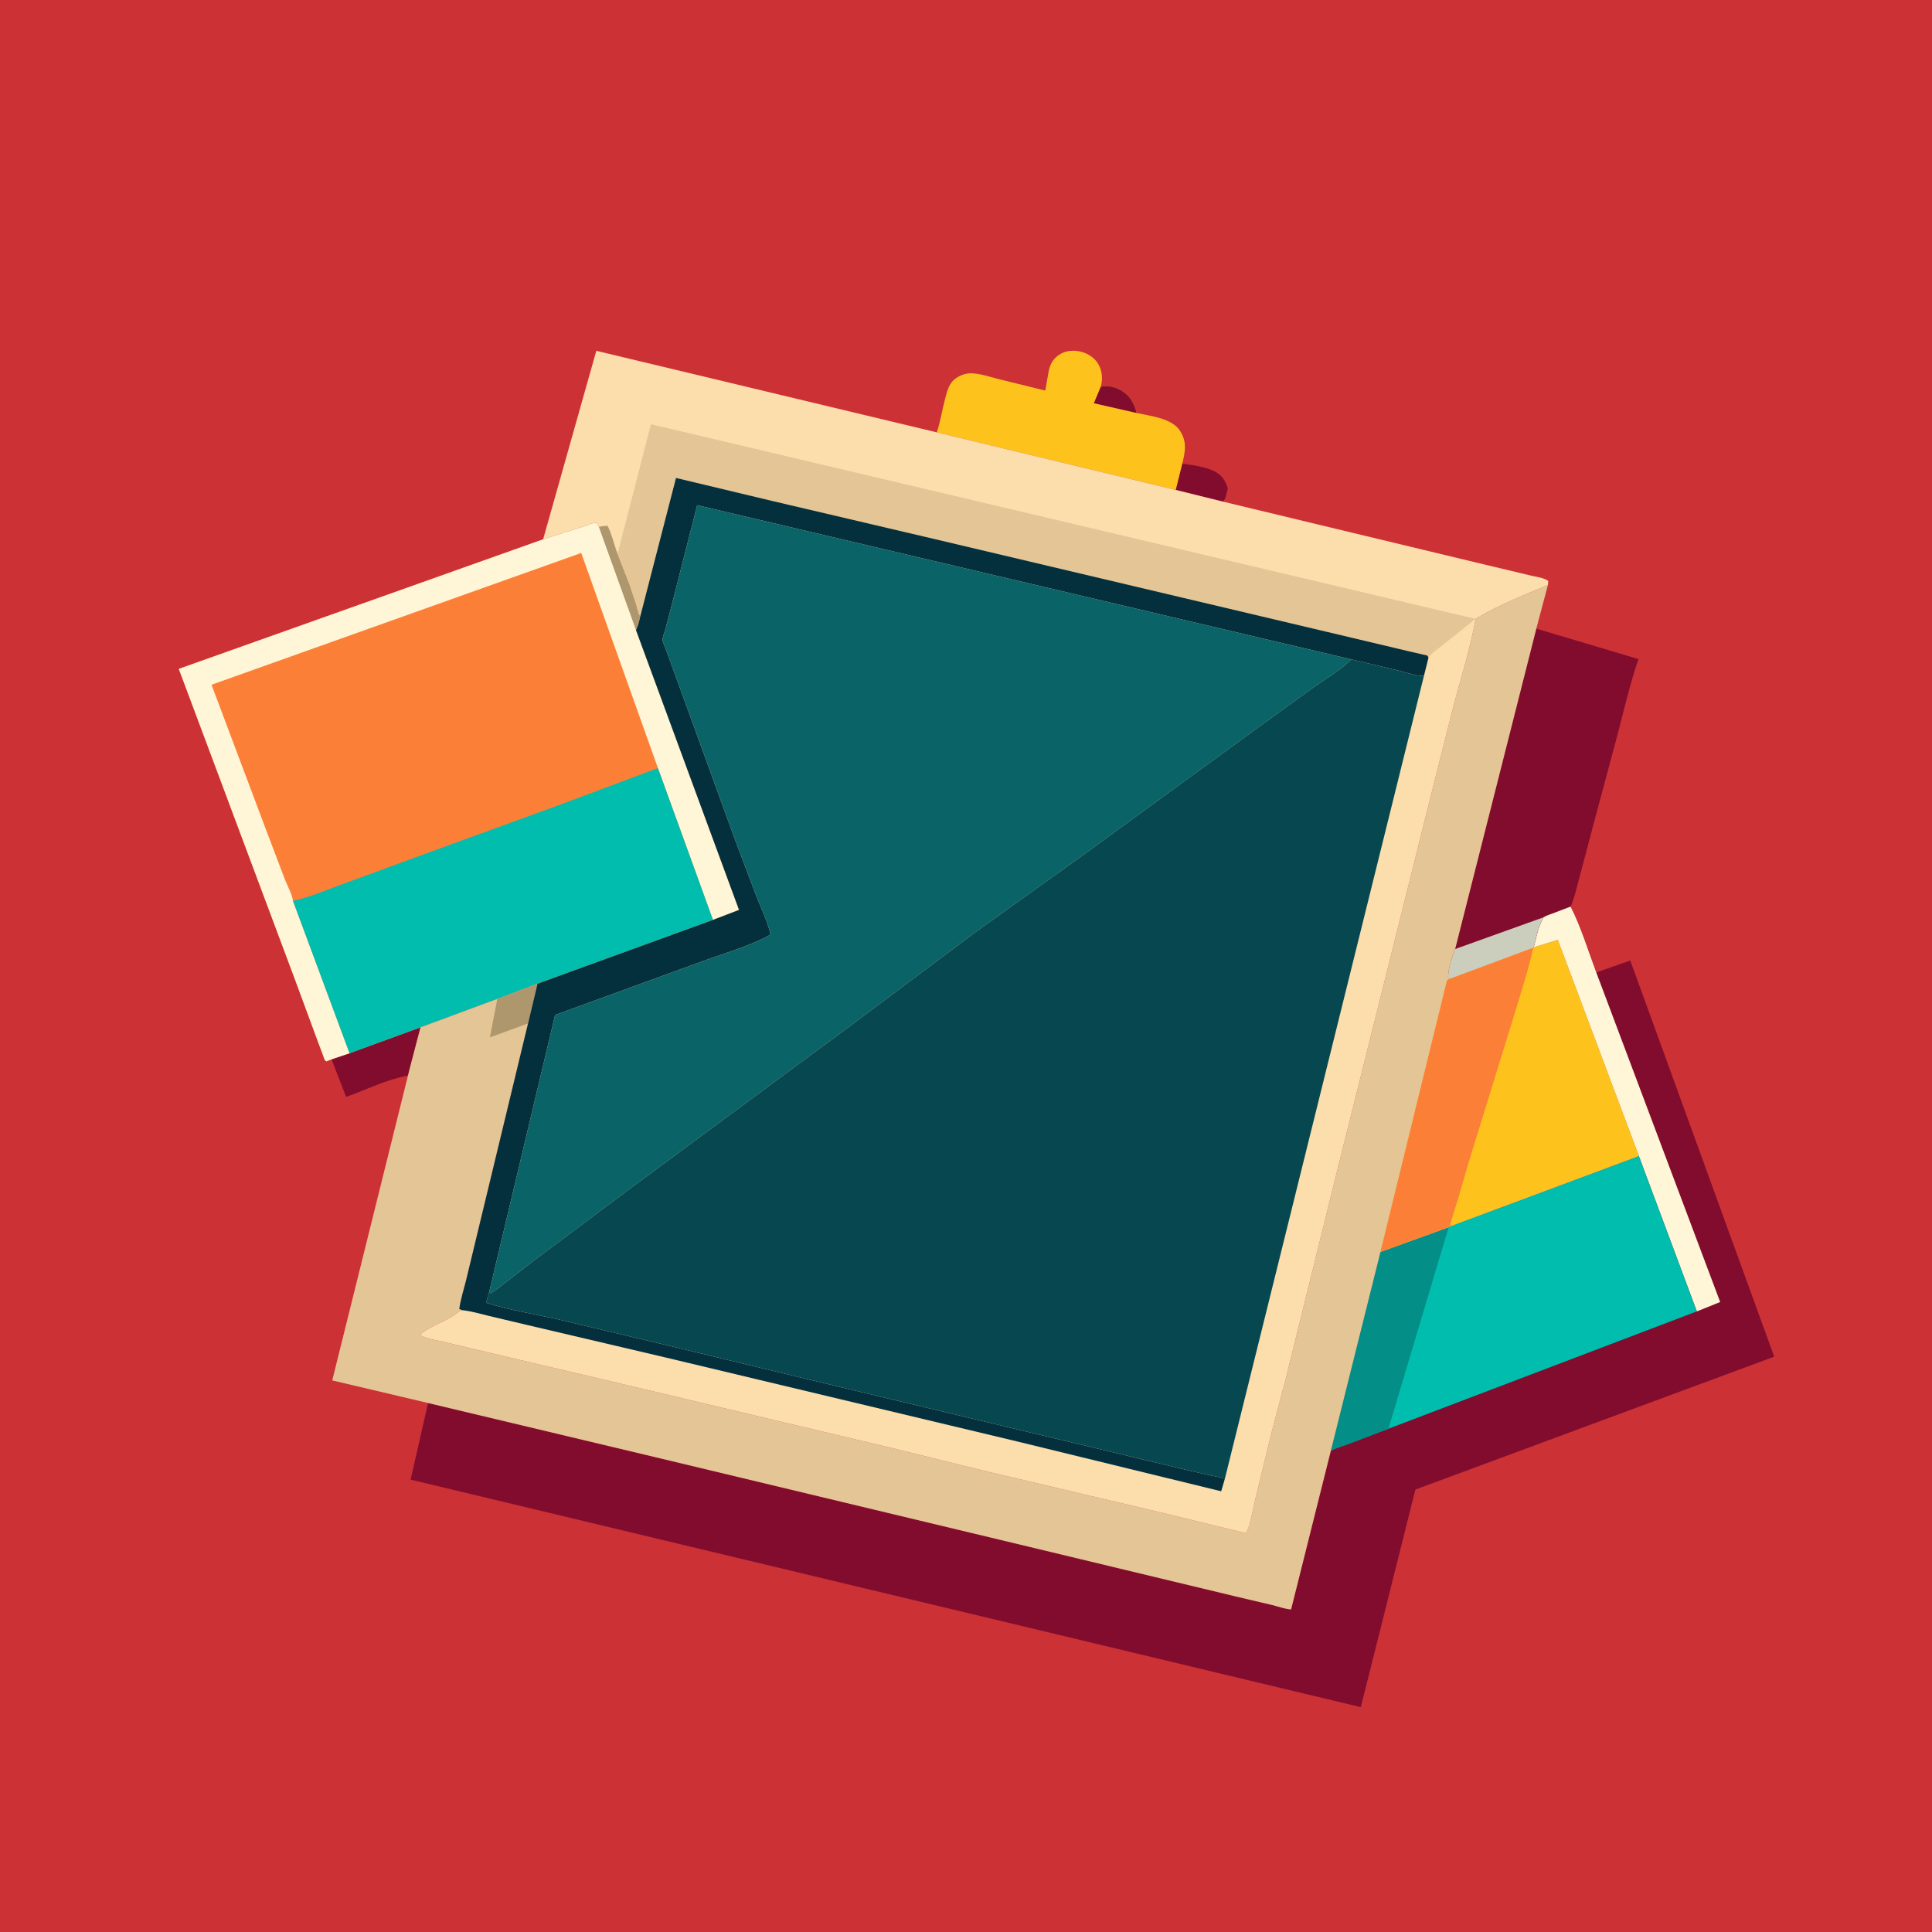
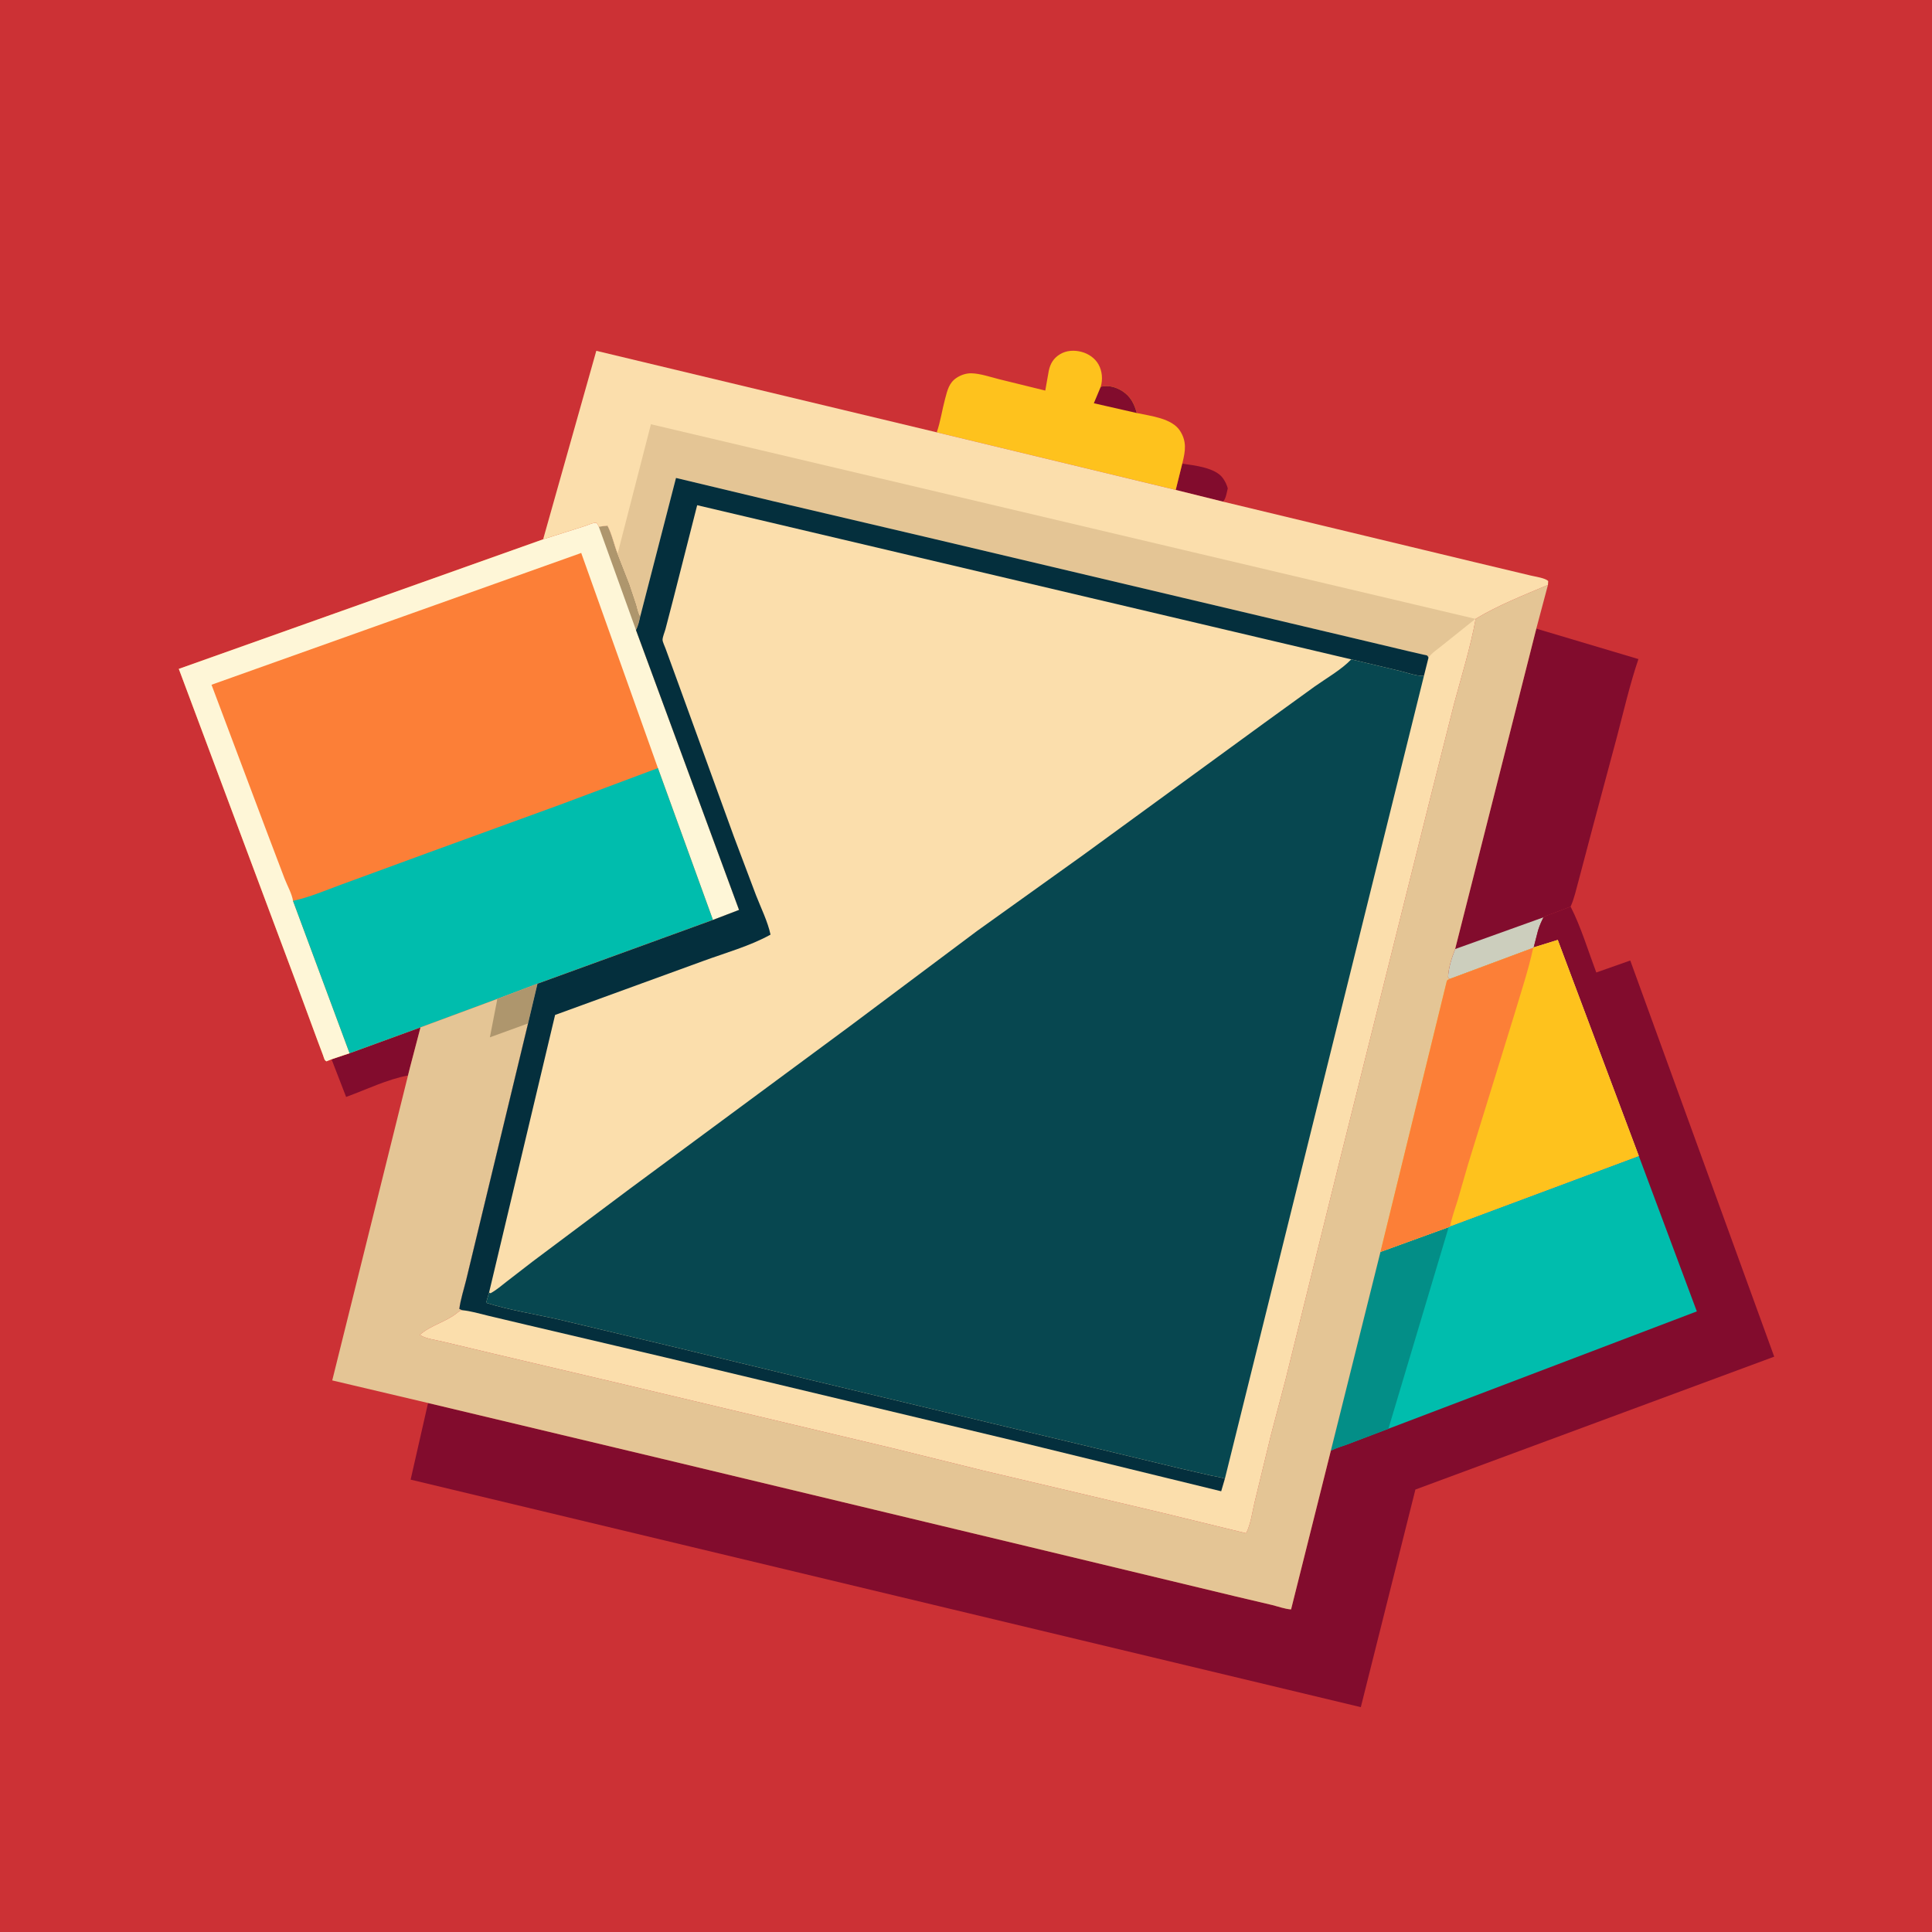
<svg xmlns="http://www.w3.org/2000/svg" version="1.1" style="display: block;" viewBox="0 0 2048 2048" width="1024" height="1024">
  <path transform="translate(0,0)" fill="rgb(204,49,53)" d="M -0 -0 L 2048 0 L 2048 2048 L -0 2048 L -0 -0 z" />
  <path transform="translate(0,0)" fill="rgb(130,12,45)" d="M 1253.23 491.505 C 1266.35 493.398 1288.29 495.664 1296.35 506.907 C 1298.6 510.048 1300.54 513.958 1301.48 517.7 C 1300.49 521.475 1299.48 529.531 1296.23 531.715 L 1246.32 519.344 L 1253.23 491.505 z" />
  <path transform="translate(0,0)" fill="rgb(130,12,45)" d="M 370.555 1116.49 L 445.759 1089.05 L 434.702 1131.23 L 432.481 1140.09 C 410.532 1144.04 387.975 1155.19 366.899 1162.79 L 351.455 1122.9 L 370.555 1116.49 z" />
-   <path transform="translate(0,0)" fill="rgb(254,194,29)" d="M 993.001 458.293 C 996.978 446.793 998.68 434.513 1001.84 422.764 C 1004.23 413.912 1005.92 405.814 1014.07 400.462 C 1018.65 397.456 1024.23 395.587 1029.75 395.711 C 1038.97 395.917 1050.07 399.684 1059.04 401.97 L 1108.03 414.019 L 1111.74 393.111 C 1113.39 385.331 1116.82 379.618 1123.77 375.435 C 1130.59 371.337 1138.9 370.978 1146.5 373.001 C 1153.85 374.957 1160.74 379.624 1164.48 386.34 C 1168.43 393.427 1169.11 402.267 1166.84 409.98 C 1174.85 408.052 1182.71 410.167 1189.62 414.516 C 1198.45 420.075 1202.4 428.046 1205.04 437.828 C 1219.72 441.026 1242.41 443.282 1250.99 456.862 C 1258.12 468.133 1256.56 478.014 1253.55 490.254 L 1253.23 491.505 L 1246.32 519.344 L 993.001 458.293 z" />
+   <path transform="translate(0,0)" fill="rgb(254,194,29)" d="M 993.001 458.293 C 996.978 446.793 998.68 434.513 1001.84 422.764 C 1004.23 413.912 1005.92 405.814 1014.07 400.462 C 1018.65 397.456 1024.23 395.587 1029.75 395.711 C 1038.97 395.917 1050.07 399.684 1059.04 401.97 L 1108.03 414.019 L 1111.74 393.111 C 1113.39 385.331 1116.82 379.618 1123.77 375.435 C 1130.59 371.337 1138.9 370.978 1146.5 373.001 C 1153.85 374.957 1160.74 379.624 1164.48 386.34 C 1168.43 393.427 1169.11 402.267 1166.84 409.98 C 1174.85 408.052 1182.71 410.167 1189.62 414.516 C 1198.45 420.075 1202.4 428.046 1205.04 437.828 C 1219.72 441.026 1242.41 443.282 1250.99 456.862 C 1258.12 468.133 1256.56 478.014 1253.55 490.254 L 1253.23 491.505 L 1246.32 519.344 L 993.001 458.293 " />
  <path transform="translate(0,0)" fill="rgb(130,12,45)" d="M 1166.84 409.98 C 1174.85 408.052 1182.71 410.167 1189.62 414.516 C 1198.45 420.075 1202.4 428.046 1205.04 437.828 L 1159.52 427.457 L 1166.84 409.98 z" />
  <path transform="translate(0,0)" fill="rgb(130,12,45)" d="M 1628.55 666.384 L 1736.8 698.647 C 1727.58 725.831 1721.15 754.009 1713.84 781.749 L 1687.94 878.426 L 1673.25 934 C 1670.75 942.946 1668.75 952.556 1664.91 961.032 L 1645.65 968.368 C 1642.89 969.458 1638.6 970.723 1636.22 972.38 C 1634.05 976.551 1632.29 980.518 1630.84 985 L 1630.41 986.295 L 1625.78 1004.27 L 1625.26 1004.78 L 1536.81 1037.75 L 1535.02 1036 C 1535.32 1026.35 1538.94 1015 1542.5 1006.04 L 1628.55 666.384 z" />
  <path transform="translate(0,0)" fill="rgb(204,206,189)" d="M 1542.5 1006.04 L 1636.22 972.38 C 1634.05 976.551 1632.29 980.518 1630.84 985 L 1630.41 986.295 L 1625.78 1004.27 L 1625.26 1004.78 L 1536.81 1037.75 L 1535.02 1036 C 1535.32 1026.35 1538.94 1015 1542.5 1006.04 z" />
  <path transform="translate(0,0)" fill="rgb(252,127,55)" d="M 575.728 571.713 L 620.618 557.463 C 623.514 556.564 628.956 553.817 631.844 554.25 C 633.188 554.452 634.1 557.123 634.734 558.285 L 643.956 557.196 C 648.603 565.919 650.954 577.37 654.607 586.755 L 667.297 619.163 L 674.566 640.937 C 675.716 644.835 676.456 649.794 678.756 653.176 C 677.639 658.102 676.561 663.339 674.146 667.813 L 783.426 964.555 L 755.77 975.142 L 569.755 1042.78 L 526.962 1058.96 L 445.759 1089.05 L 370.555 1116.49 L 351.455 1122.9 L 346 1125.08 C 345.5 1124.68 344.925 1124.36 344.5 1123.88 C 343.724 1123 342.879 1119.75 342.428 1118.59 L 336.902 1103.91 L 313.171 1039.61 L 189.535 709.045 L 575.728 571.713 z" />
  <path transform="translate(0,0)" fill="rgb(254,246,215)" d="M 575.728 571.713 L 620.618 557.463 C 623.514 556.564 628.956 553.817 631.844 554.25 C 633.188 554.452 634.1 557.123 634.734 558.285 L 643.956 557.196 C 648.603 565.919 650.954 577.37 654.607 586.755 L 667.297 619.163 L 674.566 640.937 C 675.716 644.835 676.456 649.794 678.756 653.176 C 677.639 658.102 676.561 663.339 674.146 667.813 L 783.426 964.555 L 755.77 975.142 L 697.418 814.214 L 616.083 586.074 L 615.119 586.53 L 224.211 725.866 L 282.818 881.715 L 301.799 931.704 C 304.395 938.399 309.652 947.946 310.569 954.931 L 370.555 1116.49 L 351.455 1122.9 L 346 1125.08 C 345.5 1124.68 344.925 1124.36 344.5 1123.88 C 343.724 1123 342.879 1119.75 342.428 1118.59 L 336.902 1103.91 L 313.171 1039.61 L 189.535 709.045 L 575.728 571.713 z" />
  <path transform="translate(0,0)" fill="rgb(174,150,109)" d="M 634.734 558.285 L 643.956 557.196 C 648.603 565.919 650.954 577.37 654.607 586.755 L 667.297 619.163 L 674.566 640.937 C 675.716 644.835 676.456 649.794 678.756 653.176 C 677.639 658.102 676.561 663.339 674.146 667.813 L 634.734 558.285 z" />
  <path transform="translate(0,0)" fill="rgb(0,189,173)" d="M 697.418 814.214 L 755.77 975.142 L 569.755 1042.78 L 526.962 1058.96 L 445.759 1089.05 L 370.555 1116.49 L 310.569 954.931 C 328.115 951.239 345.771 943.511 362.647 937.369 L 453.999 903.886 L 594.071 852.892 L 697.418 814.214 z" />
  <path transform="translate(0,0)" fill="rgb(130,12,45)" d="M 1664.91 961.032 C 1676.1 983.068 1683.42 1007.75 1692.13 1030.87 L 1728.15 1018.18 L 1880.74 1438.12 L 1500.38 1578.98 L 1442.52 1809.66 L 435.279 1568.47 L 453.76 1487.24 L 699.746 1545.87 L 1089.56 1639.32 L 1310.44 1692.41 L 1348.49 1701.37 C 1354.91 1702.97 1362.04 1705.6 1368.59 1706.04 L 1410.76 1537.76 L 1463.35 1327.04 L 1535.66 1300.79 L 1537.23 1299.89 L 1737.2 1225.33 L 1651.29 996.36 L 1625.78 1004.27 L 1630.41 986.295 L 1630.84 985 C 1632.29 980.518 1634.05 976.551 1636.22 972.38 C 1638.6 970.723 1642.89 969.458 1645.65 968.368 L 1664.91 961.032 z" />
-   <path transform="translate(0,0)" fill="rgb(254,246,215)" d="M 1664.91 961.032 C 1676.1 983.068 1683.42 1007.75 1692.13 1030.87 L 1823.47 1380.21 L 1798.71 1390.13 L 1737.2 1225.33 L 1651.29 996.36 L 1625.78 1004.27 L 1630.41 986.295 L 1630.84 985 C 1632.29 980.518 1634.05 976.551 1636.22 972.38 C 1638.6 970.723 1642.89 969.458 1645.65 968.368 L 1664.91 961.032 z" />
  <path transform="translate(0,0)" fill="rgb(0,189,173)" d="M 1537.23 1299.89 L 1737.2 1225.33 L 1798.71 1390.13 L 1471.78 1514.54 L 1427.76 1531.27 C 1422.35 1533.3 1415.78 1535.06 1410.76 1537.76 L 1463.35 1327.04 L 1535.66 1300.79 L 1537.23 1299.89 z" />
  <path transform="translate(0,0)" fill="rgb(3,142,135)" d="M 1463.35 1327.04 L 1535.66 1300.79 L 1471.78 1514.54 L 1427.76 1531.27 C 1422.35 1533.3 1415.78 1535.06 1410.76 1537.76 L 1463.35 1327.04 z" />
  <path transform="translate(0,0)" fill="rgb(228,197,149)" d="M 1640.89 620.044 L 1628.55 666.384 L 1542.5 1006.04 C 1538.94 1015 1535.32 1026.35 1535.02 1036 L 1536.81 1037.75 L 1625.26 1004.78 L 1625.78 1004.27 L 1651.29 996.36 L 1737.2 1225.33 L 1537.23 1299.89 L 1535.66 1300.79 L 1463.35 1327.04 L 1410.76 1537.76 L 1368.59 1706.04 C 1362.04 1705.6 1354.91 1702.97 1348.49 1701.37 L 1310.44 1692.41 L 1089.56 1639.32 L 699.746 1545.87 L 453.76 1487.24 L 352.186 1463.29 L 432.481 1140.09 L 434.702 1131.23 L 445.759 1089.05 L 526.962 1058.96 L 569.755 1042.78 L 559.755 1084.88 L 507.784 1300.28 L 494.177 1356.74 C 491.699 1366.77 488.24 1377.31 486.898 1387.5 L 489.956 1388.87 C 487.394 1389.44 486.566 1390.09 484.596 1391.71 C 473.055 1401.18 456.22 1404.9 445.026 1415.05 C 451.594 1419.28 462.408 1420.47 469.961 1422.33 L 524 1435.2 L 664.5 1468.26 L 945 1534.88 L 1042 1558.81 L 1232.43 1603.73 L 1320.9 1625.29 C 1325.78 1616.32 1327.54 1602.23 1330.02 1592.13 L 1347.3 1520.97 L 1362.84 1462 L 1418.57 1236.6 L 1516.75 843.613 L 1541.45 745.785 C 1549.43 716.102 1558.79 686.243 1564.26 655.979 C 1587.96 641.622 1615.4 630.869 1640.89 620.044 z" />
  <path transform="translate(0,0)" fill="rgb(174,150,109)" d="M 526.962 1058.96 L 569.755 1042.78 L 559.755 1084.88 L 519.296 1099.6 L 526.806 1060.94 L 526.962 1058.96 z" />
  <path transform="translate(0,0)" fill="rgb(254,194,29)" d="M 1625.78 1004.27 L 1651.29 996.36 L 1737.2 1225.33 L 1537.23 1299.89 L 1535.66 1300.79 L 1463.35 1327.04 L 1533.64 1040.11 C 1534.28 1038.41 1535.25 1038.48 1536.81 1037.75 L 1625.26 1004.78 L 1625.78 1004.27 z" />
  <path transform="translate(0,0)" fill="rgb(252,127,55)" d="M 1625.26 1004.78 C 1620.07 1028.65 1612.45 1051.37 1605.48 1074.74 L 1556.18 1234.3 L 1545.12 1272.54 C 1542.38 1281.57 1538.9 1290.59 1537.23 1299.89 L 1535.66 1300.79 L 1463.35 1327.04 L 1533.64 1040.11 C 1534.28 1038.41 1535.25 1038.48 1536.81 1037.75 L 1625.26 1004.78 z" />
  <path transform="translate(0,0)" fill="rgb(251,222,172)" d="M 575.728 571.713 L 632.11 371.879 L 993.001 458.293 L 1246.32 519.344 L 1296.23 531.715 L 1562.72 595.798 L 1622.69 610.114 C 1627.07 611.199 1638.33 612.713 1641.19 616 L 1640.89 620.044 C 1615.4 630.869 1587.96 641.622 1564.26 655.979 C 1558.79 686.243 1549.43 716.102 1541.45 745.785 L 1516.75 843.613 L 1418.57 1236.6 L 1362.84 1462 L 1347.3 1520.97 L 1330.02 1592.13 C 1327.54 1602.23 1325.78 1616.32 1320.9 1625.29 L 1232.43 1603.73 L 1042 1558.81 L 945 1534.88 L 664.5 1468.26 L 524 1435.2 L 469.961 1422.33 C 462.408 1420.47 451.594 1419.28 445.026 1415.05 C 456.22 1404.9 473.055 1401.18 484.596 1391.71 C 486.566 1390.09 487.394 1389.44 489.956 1388.87 L 486.898 1387.5 C 488.24 1377.31 491.699 1366.77 494.177 1356.74 L 507.784 1300.28 L 559.755 1084.88 L 569.755 1042.78 L 755.77 975.142 L 783.426 964.555 L 674.146 667.813 C 676.561 663.339 677.639 658.102 678.756 653.176 C 676.456 649.794 675.716 644.835 674.566 640.937 L 667.297 619.163 L 654.607 586.755 C 650.954 577.37 648.603 565.919 643.956 557.196 L 634.734 558.285 C 634.1 557.123 633.188 554.452 631.844 554.25 C 628.956 553.817 623.514 556.564 620.618 557.463 L 575.728 571.713 z" />
  <path transform="translate(0,0)" fill="rgb(228,197,149)" d="M 654.607 586.755 L 655.064 585.535 L 690.05 449.586 L 691.898 450.151 L 1564.04 656.027 L 1527.99 684.816 C 1523.65 688.399 1517.33 692.496 1514.27 697.155 C 1513.81 696.423 1513.6 695.464 1512.91 694.959 C 1512.17 694.428 1509.72 694.169 1508.72 693.922 L 1493.65 690.431 L 1435.14 676.529 L 989.115 571.048 L 819 531.135 L 716.583 506.637 L 678.756 653.176 C 676.456 649.794 675.716 644.835 674.566 640.937 L 667.297 619.163 L 654.607 586.755 z" />
  <path transform="translate(0,0)" fill="rgb(4,47,61)" d="M 678.756 653.176 L 716.583 506.637 L 819 531.135 L 989.115 571.048 L 1435.14 676.529 L 1493.65 690.431 L 1508.72 693.922 C 1509.72 694.169 1512.17 694.428 1512.91 694.959 C 1513.6 695.464 1513.81 696.423 1514.27 697.155 L 1509.4 716.551 C 1501.25 716.706 1491.62 713.085 1483.68 711.138 L 1432.38 698.952 L 739.035 535.529 L 713.973 634 L 705.443 666.825 C 704.617 669.909 702.338 675.198 702.338 678.242 C 702.337 680.44 704.741 685.28 705.515 687.511 L 719.245 725.158 L 778.022 887 L 801.398 948.987 C 806.536 962.188 813.867 976.957 816.791 990.735 C 795.001 1002.89 768.312 1010.26 744.88 1018.89 L 588.421 1075.89 L 518.414 1370.23 L 515.268 1381.02 C 540.045 1388.78 567 1392.99 592.399 1398.74 L 709.308 1426.59 L 858.332 1462.58 L 1160 1534.76 L 1252.5 1556.98 L 1283.83 1564.15 C 1288.7 1565.24 1293.72 1565.81 1298.44 1567.45 L 1294.51 1580.81 L 1078.5 1528.06 L 704.094 1438.65 L 559.678 1404.74 L 517.429 1394.72 C 508.467 1392.57 499.142 1389.73 489.956 1388.87 L 486.898 1387.5 C 488.24 1377.31 491.699 1366.77 494.177 1356.74 L 507.784 1300.28 L 559.755 1084.88 L 569.755 1042.78 L 755.77 975.142 L 783.426 964.555 L 674.146 667.813 C 676.561 663.339 677.639 658.102 678.756 653.176 z" />
-   <path transform="translate(0,0)" fill="rgb(9,99,103)" d="M 518.414 1370.23 L 588.421 1075.89 L 744.88 1018.89 C 768.312 1010.26 795.001 1002.89 816.791 990.735 C 813.867 976.957 806.536 962.188 801.398 948.987 L 778.022 887 L 719.245 725.158 L 705.515 687.511 C 704.741 685.28 702.337 680.44 702.338 678.242 C 702.338 675.198 704.617 669.909 705.443 666.825 L 713.973 634 L 739.035 535.529 L 1432.38 698.952 C 1422.13 709.754 1406.19 718.864 1393.91 727.516 L 1339.75 766.71 L 1148.22 906.34 L 1035.68 986.893 L 901.628 1087.24 L 667.155 1260.51 L 564.712 1337.19 L 537.273 1358.38 C 531.802 1362.64 526.15 1367.56 520.045 1370.87 L 518.414 1370.23 z" />
  <path transform="translate(0,0)" fill="rgb(7,71,80)" d="M 1432.38 698.952 L 1483.68 711.138 C 1491.62 713.085 1501.25 716.706 1509.4 716.551 L 1298.44 1567.45 C 1293.72 1565.81 1288.7 1565.24 1283.83 1564.15 L 1252.5 1556.98 L 1160 1534.76 L 858.332 1462.58 L 709.308 1426.59 L 592.399 1398.74 C 567 1392.99 540.045 1388.78 515.268 1381.02 L 518.414 1370.23 L 520.045 1370.87 C 526.15 1367.56 531.802 1362.64 537.273 1358.38 L 564.712 1337.19 L 667.155 1260.51 L 901.628 1087.24 L 1035.68 986.893 L 1148.22 906.34 L 1339.75 766.71 L 1393.91 727.516 C 1406.19 718.864 1422.13 709.754 1432.38 698.952 z" />
</svg>